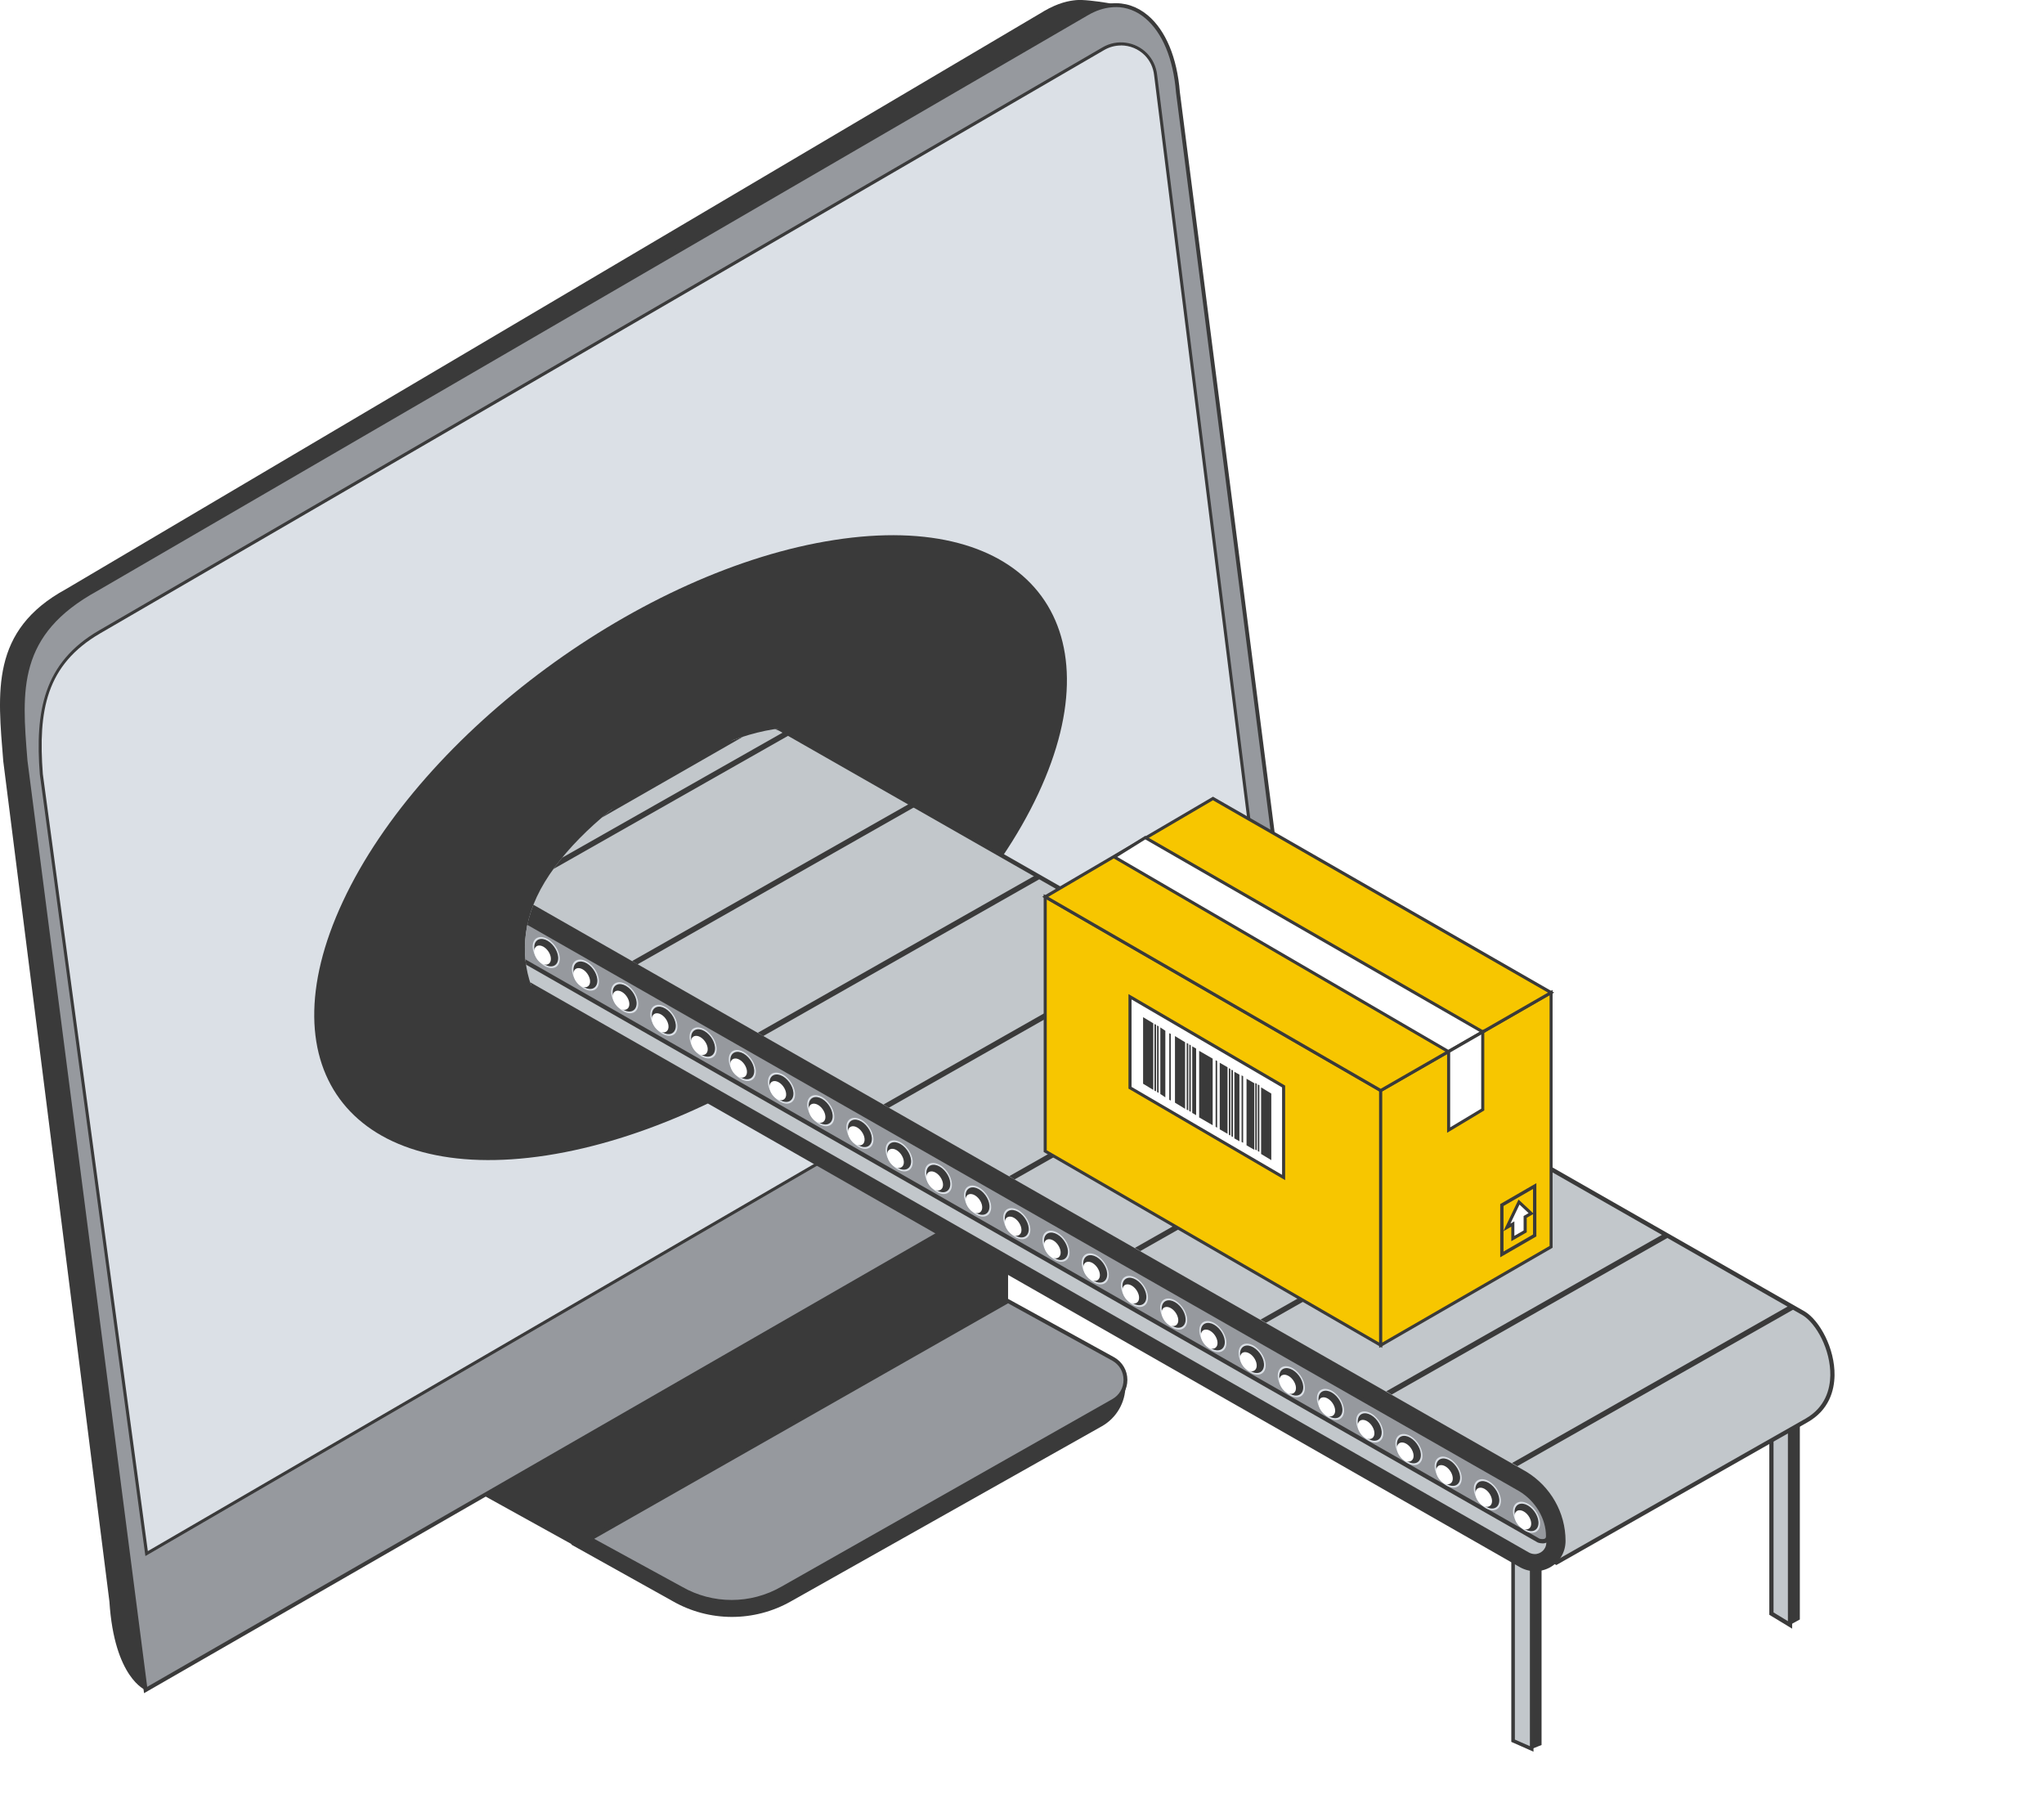
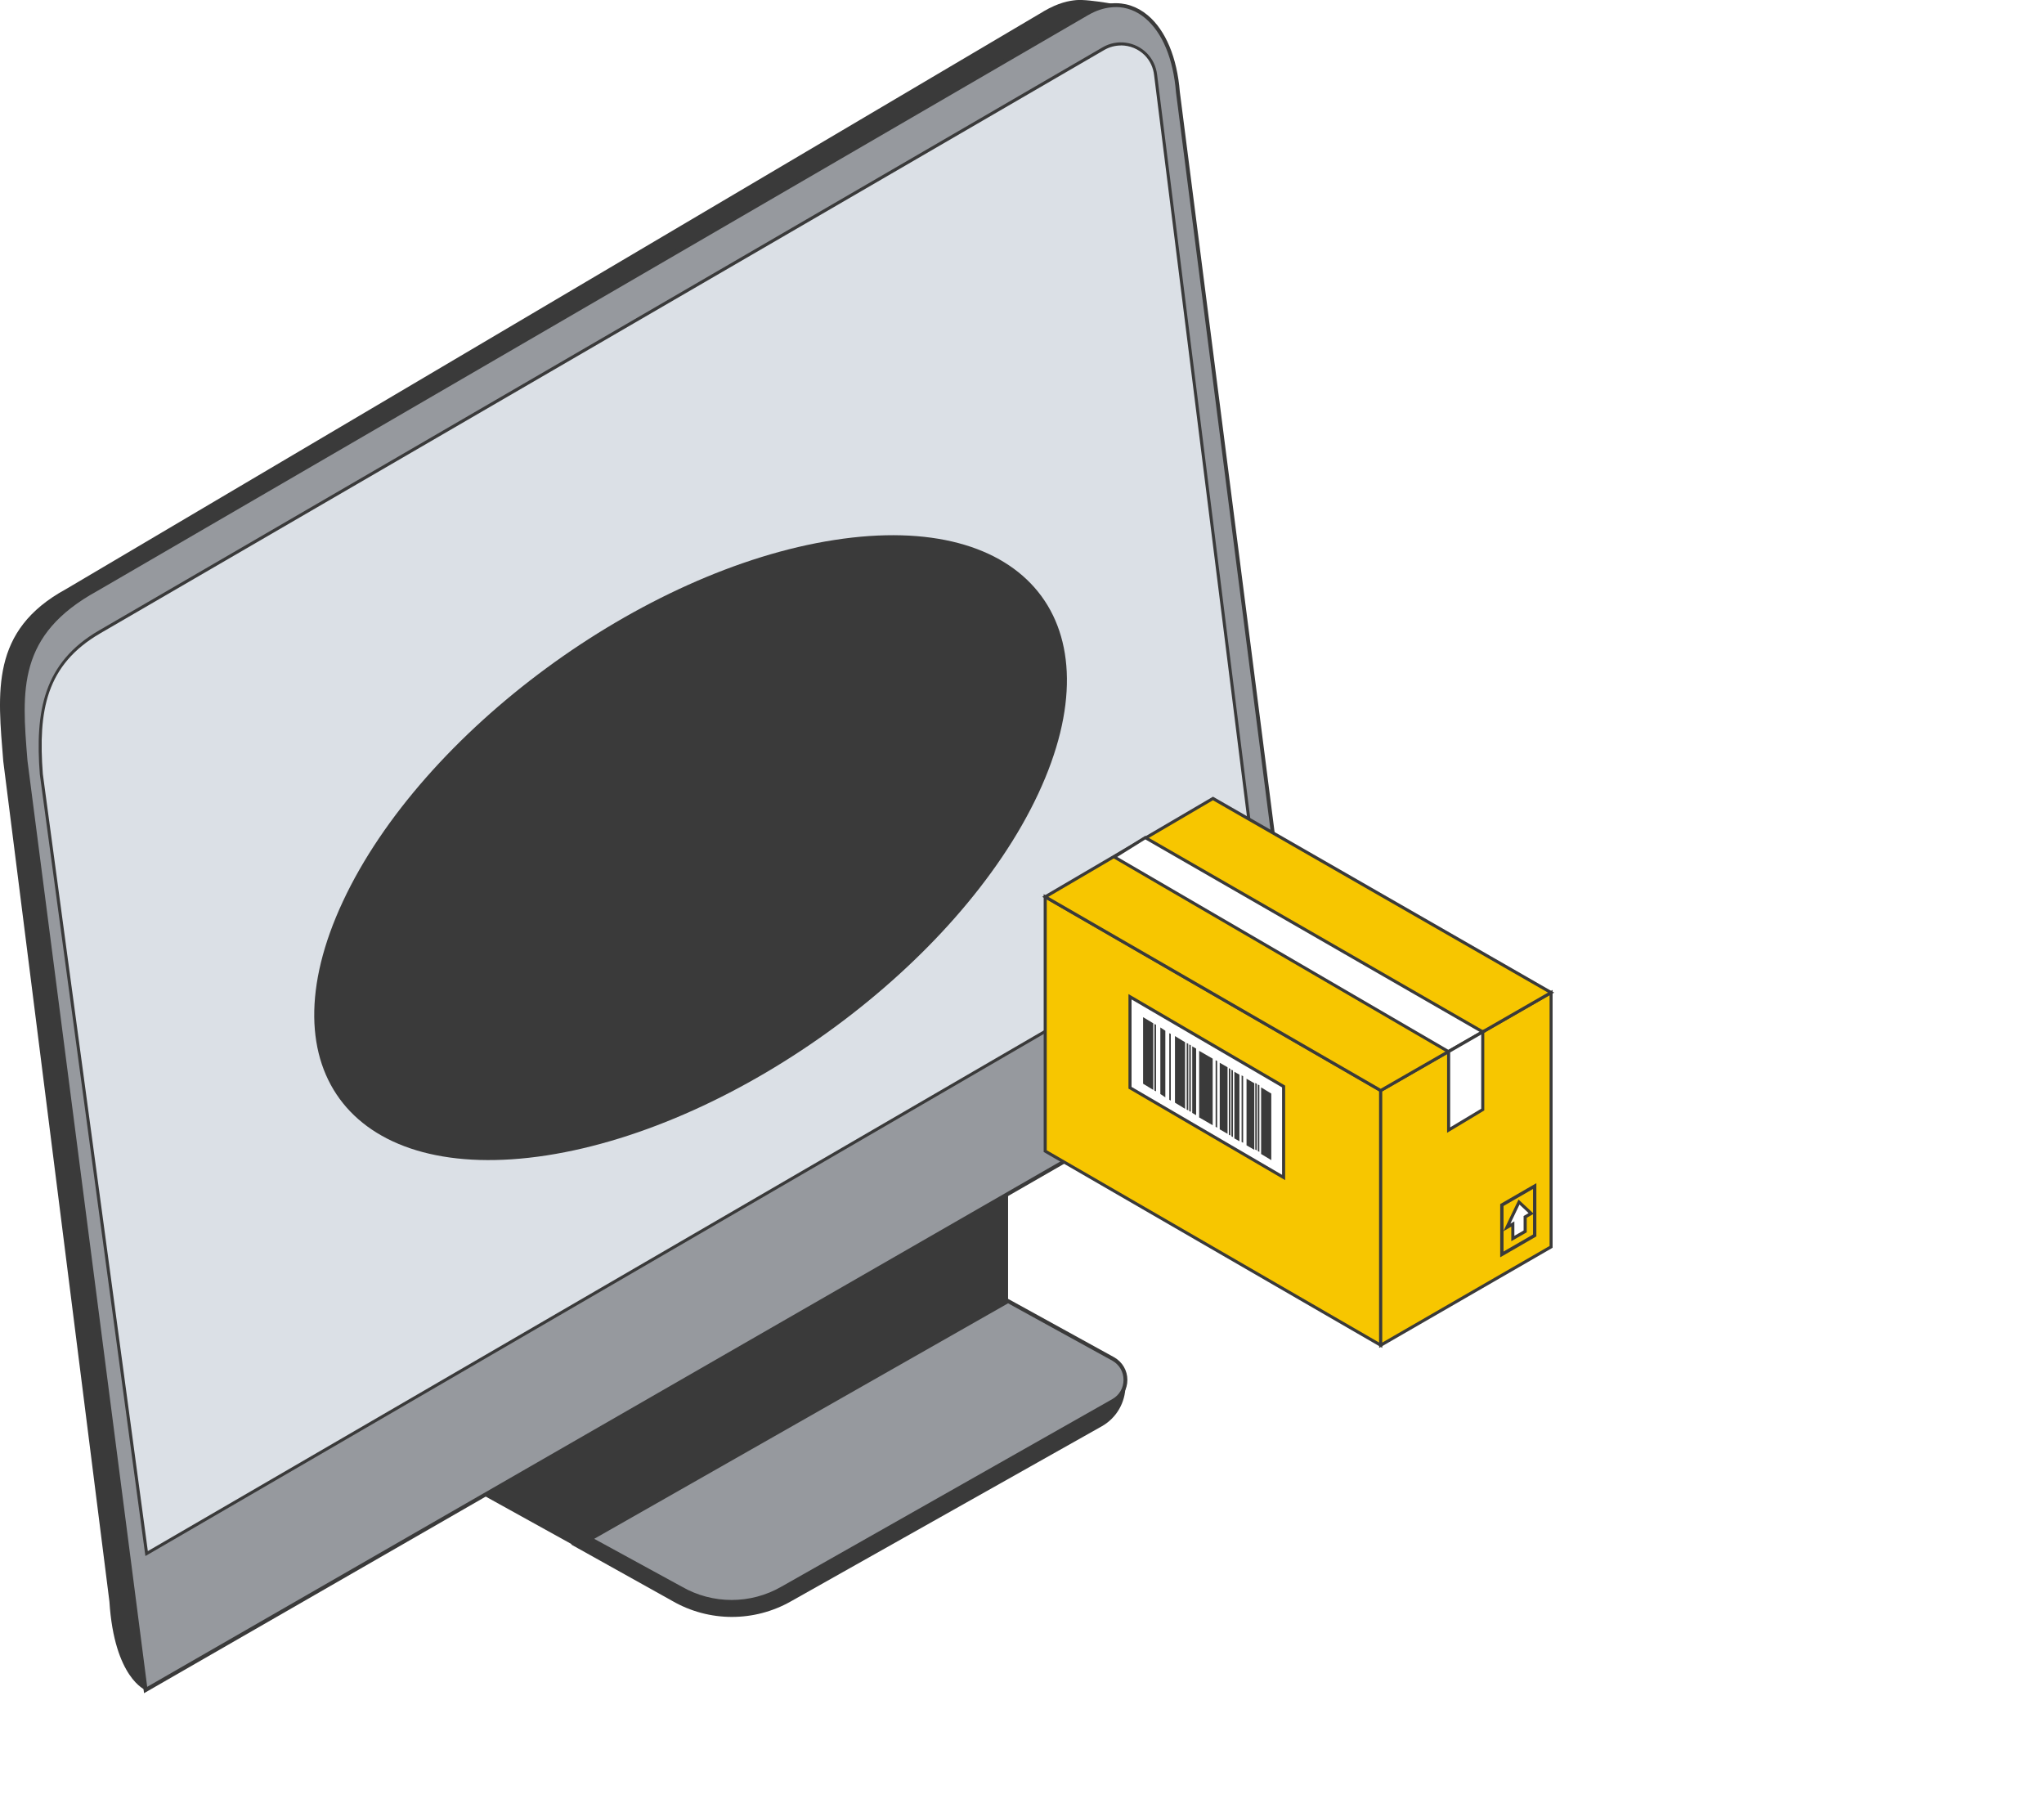
<svg xmlns="http://www.w3.org/2000/svg" xmlns:xlink="http://www.w3.org/1999/xlink" viewBox="0 0 318.7 280.46">
  <defs>
    <style>      .cls-1, .cls-2 {        fill: #dbe0e6;      }      .cls-3 {        mask: url(#mask-5);      }      .cls-4 {        mask: url(#mask-1);      }      .cls-5 {        fill: url(#_Áĺçűě_ííűé_ăđŕäčĺíň_9-2);      }      .cls-5, .cls-6, .cls-7, .cls-8, .cls-9, .cls-10 {        mix-blend-mode: multiply;      }      .cls-11 {        filter: url(#luminosity-noclip-5);      }      .cls-12 {        fill: #96999e;      }      .cls-6 {        fill: url(#_Áĺçűě_ííűé_ăđŕäčĺíň_22);      }      .cls-13, .cls-14 {        fill: #fff;      }      .cls-7 {        fill: url(#_Áĺçűě_ííűé_ăđŕäčĺíň_22-2);      }      .cls-15 {        mask: url(#mask);      }      .cls-2, .cls-14, .cls-16 {        fill-rule: evenodd;      }      .cls-17 {        fill: #c2c7cb;      }      .cls-18 {        fill: none;      }      .cls-8 {        fill: url(#_Áĺçűě_ííűé_ăđŕäčĺíň_9);      }      .cls-19 {        mask: url(#mask-2);      }      .cls-20 {        filter: url(#luminosity-noclip-3);      }      .cls-16, .cls-21 {        fill: #3a3a3a;      }      .cls-22 {        isolation: isolate;      }      .cls-9 {        fill: url(#_Áĺçűě_ííűé_ăđŕäčĺíň_22-3);      }      .cls-23 {        fill: #f7c600;      }      .cls-10 {        fill: url(#_Áĺçűě_ííűé_ăđŕäčĺíň_9-3);      }      .cls-24 {        mask: url(#mask-4);      }      .cls-25 {        clip-path: url(#clippath);      }      .cls-26 {        mask: url(#mask-3);      }      .cls-27 {        filter: url(#luminosity-noclip);      }    </style>
    <filter id="luminosity-noclip" x="236.06" y="248.55" width="42.3" height="24.11" color-interpolation-filters="sRGB" filterUnits="userSpaceOnUse" />
    <filter id="luminosity-noclip-2" x="236.06" y="-7996.81" width="42.3" height="32766" color-interpolation-filters="sRGB" filterUnits="userSpaceOnUse" />
    <mask id="mask-1" x="236.06" y="-7996.81" width="42.3" height="32766" maskUnits="userSpaceOnUse" />
    <linearGradient id="_Áĺçűě_ííűé_ăđŕäčĺíň_9" data-name="Áĺçűě˙ííűé ăđŕäčĺíň 9" x1="248.45" y1="275.59" x2="259.45" y2="256.55" gradientUnits="userSpaceOnUse">
      <stop offset="0" stop-color="#fff" />
      <stop offset="1" stop-color="#000" />
    </linearGradient>
    <mask id="mask" x="236.06" y="248.55" width="42.3" height="24.11" maskUnits="userSpaceOnUse">
      <g class="cls-27">
        <g class="cls-4">
          <path class="cls-8" d="M236.33,271.68l2.55.9c.17.1.38.1.55,0l38.94-22.81-3.19-1.22-38.83,22.2c-.36.21-.37.73,0,.94Z" />
        </g>
      </g>
    </mask>
    <linearGradient id="_Áĺçűě_ííűé_ăđŕäčĺíň_22" data-name="Áĺçűě˙ííűé ăđŕäčĺíň 22" x1="248.45" y1="275.59" x2="259.45" y2="256.55" gradientUnits="userSpaceOnUse">
      <stop offset="0" stop-color="#cbcdd1" />
      <stop offset="1" stop-color="#afafb5" />
    </linearGradient>
    <filter id="luminosity-noclip-3" x="276.39" y="228.43" width="42.3" height="24.11" color-interpolation-filters="sRGB" filterUnits="userSpaceOnUse" />
    <filter id="luminosity-noclip-4" x="276.39" y="-7996.81" width="42.3" height="32766" color-interpolation-filters="sRGB" filterUnits="userSpaceOnUse" />
    <mask id="mask-3" x="276.39" y="-7996.81" width="42.3" height="32766" maskUnits="userSpaceOnUse" />
    <linearGradient id="_Áĺçűě_ííűé_ăđŕäčĺíň_9-2" data-name="Áĺçűě˙ííűé ăđŕäčĺíň 9" x1="288.79" y1="255.47" x2="299.78" y2="236.43" xlink:href="#_Áĺçűě_ííűé_ăđŕäčĺíň_9" />
    <mask id="mask-2" x="276.39" y="228.43" width="42.3" height="24.11" maskUnits="userSpaceOnUse">
      <g class="cls-20">
        <g class="cls-26">
          <path class="cls-5" d="M276.66,251.57l2.55.9c.17.1.38.1.55,0l38.94-22.81-3.19-1.22-38.83,22.2c-.36.21-.37.73,0,.94Z" />
        </g>
      </g>
    </mask>
    <linearGradient id="_Áĺçűě_ííűé_ăđŕäčĺíň_22-2" data-name="Áĺçűě˙ííűé ăđŕäčĺíň 22" x1="288.79" y1="255.47" x2="299.78" y2="236.43" xlink:href="#_Áĺçűě_ííűé_ăđŕäčĺíň_22" />
    <filter id="luminosity-noclip-5" x="84.69" y="112.05" width="229.53" height="139.37" color-interpolation-filters="sRGB" filterUnits="userSpaceOnUse" />
    <filter id="luminosity-noclip-6" x="84.69" y="-7996.81" width="229.53" height="32766" color-interpolation-filters="sRGB" filterUnits="userSpaceOnUse" />
    <mask id="mask-5" x="84.69" y="-7996.81" width="229.53" height="32766" maskUnits="userSpaceOnUse" />
    <linearGradient id="_Áĺçűě_ííűé_ăđŕäčĺíň_9-3" data-name="Áĺçűě˙ííűé ăđŕäčĺíň 9" x1="148.22" y1="270.61" x2="247.11" y2="99.34" xlink:href="#_Áĺçűě_ííűé_ăđŕäčĺíň_9" />
    <mask id="mask-4" x="84.69" y="112.05" width="229.53" height="139.37" maskUnits="userSpaceOnUse">
      <g class="cls-11">
        <g class="cls-3">
          <path class="cls-10" d="M90.07,238.53l18.26,10.5c5.54,3.19,12.37,3.19,17.91,0l182.61-105.19c7.06-4.07,7.19-14.21.24-18.46l-19.23-11.75c-3.32-2.03-7.48-2.1-10.87-.19l-188.83,106.44c-7.25,4.09-7.29,14.51-.08,18.65Z" />
        </g>
      </g>
    </mask>
    <linearGradient id="_Áĺçűě_ííűé_ăđŕäčĺíň_22-3" data-name="Áĺçűě˙ííűé ăđŕäčĺíň 22" x1="148.22" y1="270.61" x2="247.11" y2="99.34" xlink:href="#_Áĺçűě_ííűé_ăđŕäčĺíň_22" />
    <clipPath id="clippath">
-       <path class="cls-18" d="M200.93,131.2c-27.96-8.63-1.82-44.23-31.78-39.57-15.9,2.46-33.04,10.73-47.47,21.92-12.12,1.33-32.23,13.95-37.98,26.26-5.63,12.04,2.3,23.8,13.08,25.26,24.68,40.18,133.23,119.17,158.64,115.25,29.95-4.65,92.8-103.65-54.5-149.12Z" />
-     </clipPath>
+       </clipPath>
  </defs>
  <g class="cls-22">
    <g id="Ebene_2" data-name="Ebene 2">
      <g id="Layer_1" data-name="Layer 1">
        <g>
          <g class="cls-15">
            <path class="cls-6" d="M236.33,271.68l2.55.9c.17.1.38.1.55,0l38.94-22.81-3.19-1.22-38.83,22.2c-.36.21-.37.73,0,.94Z" />
          </g>
          <g class="cls-19">
            <path class="cls-7" d="M276.66,251.57l2.55.9c.17.1.38.1.55,0l38.94-22.81-3.19-1.22-38.83,22.2c-.36.21-.37.73,0,.94Z" />
          </g>
          <g>
            <g class="cls-24">
              <path class="cls-9" d="M90.07,238.53l18.26,10.5c5.54,3.19,12.37,3.19,17.91,0l182.61-105.19c7.06-4.07,7.19-14.21.24-18.46l-19.23-11.75c-3.32-2.03-7.48-2.1-10.87-.19l-188.83,106.44c-7.25,4.09-7.29,14.51-.08,18.65Z" />
            </g>
            <g>
              <g>
                <path class="cls-21" d="M117.85,218.1l-9.64,22.97c-5.75,3.29-12.81,3.27-18.55-.05l-21.28-11.78s51.73-12.44,49.46-11.14Z" />
                <polygon class="cls-21" points="92.02 239.9 89.09 240.81 88.78 214.64 90.56 213.47 155.4 176.99 92.02 239.9" />
                <polygon class="cls-21" points="92.05 239.88 157.18 202.83 157.18 175.82 92.05 213.77 92.05 239.88" />
                <path class="cls-21" d="M175.48,215.1v.92c0,2.62-1.4,5.03-3.67,6.32l-48.45,27.28c-5.75,3.28-12.81,3.27-18.55-.05l-15.72-8.77,2.93-.91,1.34-.12,82.12-24.68Z" />
                <g>
                  <path class="cls-12" d="M173.61,218.37l-51.62,29.25c-4.9,2.83-10.94,2.83-15.84,0l-14.14-7.72,65.16-37.07,16.43,9.05c2.5,1.44,2.5,5.05,0,6.49Z" />
                  <path class="cls-21" d="M114.08,250.04c-2.79,0-5.58-.72-8.07-2.16l-14.61-7.98.47-.27,65.3-37.15,16.58,9.13c1.27.74,2.03,2.05,2.03,3.51,0,1.46-.76,2.78-2.03,3.51h0s-51.62,29.25-51.62,29.25c-2.49,1.44-5.28,2.16-8.07,2.16ZM92.64,239.89l13.66,7.46c4.8,2.77,10.75,2.77,15.54,0l51.62-29.25c1.08-.62,1.72-1.74,1.72-2.98,0-1.25-.64-2.36-1.72-2.98l-16.28-8.96-64.54,36.72Z" />
                </g>
              </g>
              <path class="cls-21" d="M162.71,1.78L10.27,91.85C-1.53,98.29-.36,107.89.51,118.67l16.55,131c.76,11.96,5.65,13.81,5.65,13.81l153.41-88c6.96-4.02,11.91-16.02,11.04-26.8L175.76,1.02s-5.89-1.21-7.99-1c-1.09.11-2.66.36-5.06,1.75Z" />
              <g>
                <path class="cls-12" d="M202.32,160.14L183.66,14.36c-.7-8.73-5.01-14-10.33-13.52-1.23.1-2.54.51-3.85,1.28L15.01,91.87c-12.73,6.98-11.9,16.03-11.03,26.8l18.72,144.8,179.63-103.33Z" />
                <path class="cls-21" d="M22.46,263.96l-.06-.45L3.68,118.71l-.02-.24c-.86-10.65-1.6-19.85,11.21-26.87L169.32,1.85c1.31-.76,2.65-1.21,3.98-1.32,2.05-.18,4.01.46,5.67,1.86,2.79,2.35,4.56,6.59,4.99,11.94l18.69,145.97-.18.1L22.46,263.96ZM173.98,1.11c-.21,0-.42,0-.63.03-1.25.1-2.5.52-3.73,1.24L15.17,92.13c-12.47,6.84-11.78,15.42-10.9,26.29l.02.22,18.66,144.33,179.06-103L183.36,14.39c-.42-5.2-2.11-9.29-4.78-11.54-1.36-1.15-2.94-1.75-4.6-1.75Z" />
              </g>
              <g>
                <path class="cls-1" d="M196.42,141.34L22.86,242.19,6.45,120.69c-.75-9.88.55-17.22,9.1-22.19L172.05,7.58c2.29-1.32,4.97-.77,6.61.89.82.84,1.38,1.95,1.52,3.23l16.24,129.64Z" />
                <path class="cls-21" d="M22.67,242.58L6.21,120.72c-.75-9.82.54-17.39,9.22-22.43L171.93,7.37c2.24-1.3,5.08-.91,6.9.93.89.91,1.44,2.08,1.59,3.38l16.26,129.79-.14.08L22.67,242.58ZM174.78,7.09c-.89,0-1.79.23-2.6.7L15.67,98.71c-8.5,4.93-9.74,12.06-8.99,21.96l16.37,121.14,173.12-100.59L179.95,11.73c-.13-1.19-.63-2.26-1.45-3.1-1.01-1.02-2.36-1.55-3.72-1.55Z" />
              </g>
            </g>
          </g>
          <path class="cls-21" d="M53.47,140.52c-12.39,26.5,1.83,44.22,31.78,39.6,29.95-4.65,64.24-29.88,76.63-56.37,12.39-26.51-1.82-44.23-31.78-39.57-29.94,4.62-64.26,29.87-76.63,56.34Z" />
          <g class="cls-25">
            <g>
              <g>
                <polygon class="cls-21" points="238.82 272.65 240.36 272.04 240.36 231.34 238.82 231.94 238.82 272.65" />
                <g>
                  <polygon class="cls-17" points="238.82 272.65 235.92 271.38 235.92 232.21 238.82 233.49 238.82 272.65" />
                  <path class="cls-21" d="M239.1,273.08l-3.46-1.53v-39.77l3.46,1.53v39.77ZM236.2,271.19l2.34,1.03v-38.55l-2.34-1.03v38.55Z" />
                </g>
              </g>
              <g>
                <polygon class="cls-21" points="279.1 253.31 280.63 252.47 280.63 206.11 279.1 206.95 279.1 253.31" />
                <g>
                  <polygon class="cls-17" points="279.1 253.31 276.2 251.55 276.2 207.32 279.1 209.08 279.1 253.31" />
                  <path class="cls-21" d="M279.43,253.9l-3.56-2.16v-45.01l3.56,2.16v45.01ZM276.53,251.37l2.24,1.36v-43.47l-2.24-1.36v43.47Z" />
                </g>
              </g>
              <g>
                <g>
                  <g>
                    <path class="cls-17" d="M281.24,204.75L122.02,113.85c-1.69-1.03-3.6-.91-5.04-.03l-43.89,25.13,169.59,104.65,38.97-22.15c7.22-4.07,3.37-14.41-.41-16.71Z" />
                    <path class="cls-21" d="M242.67,243.99l-.17-.1-170.06-104.95,44.37-25.41c1.66-1.01,3.67-1,5.38.03l159.22,90.9c2.29,1.39,4.7,5.73,4.63,9.97-.04,2.27-.8,5.38-4.23,7.31l-39.14,22.24ZM73.73,138.97l168.95,104.26,38.8-22.05c3.16-1.78,3.86-4.65,3.9-6.75.07-4.01-2.18-8.09-4.31-9.39L121.86,114.14c-1.5-.91-3.25-.92-4.71-.03l-43.41,24.86Z" />
                  </g>
                  <path class="cls-21" d="M237.98,229.43l-159.22-90.9c-3.24-1.97-7.3.25-7.3,4h0c0,4.37,2.33,8.48,6.12,10.78l159.22,90.9c3.24,1.97,7.3-.25,7.3-4h0c0-4.38-2.33-8.48-6.12-10.78Z" />
                  <g>
                    <path class="cls-17" d="M239.23,242.6c-.38-.01-.74-.12-1.09-.33l-159.22-90.9c-2.95-1.79-4.78-5.02-4.78-8.43,0-1.36,1.14-2.17,2.2-2.14.38.01.74.12,1.09.33l159.22,90.9c2.95,1.79,4.78,5.02,4.78,8.43,0,.78-.36,1.27-.66,1.55-.42.39-.98.6-1.54.58h0Z" />
                    <path class="cls-21" d="M239.29,242.93s-.05,0-.07,0h0c-.44-.01-.86-.14-1.25-.38l-159.21-90.89c-3.06-1.86-4.95-5.19-4.95-8.72,0-.68.26-1.3.73-1.76.48-.47,1.14-.72,1.81-.71.44.01.86.14,1.25.38l159.21,90.89c3.06,1.85,4.95,5.19,4.95,8.71,0,.9-.42,1.47-.77,1.8-.46.43-1.08.67-1.7.67ZM239.24,242.27c.48.03.95-.17,1.3-.49.25-.24.56-.66.56-1.31,0-3.29-1.77-6.42-4.63-8.15l-159.21-90.89c-.3-.18-.62-.28-.94-.29-.47-.03-.98.18-1.33.52-.24.23-.53.65-.53,1.28,0,3.29,1.77,6.42,4.63,8.15l159.21,90.89c.3.18.61.28.94.29h0Z" />
                  </g>
                  <g>
                    <path class="cls-12" d="M239.89,240.16l-161.99-92.51c-2.54-1.54-2.12-7.48-.06-6.35l159.22,90.9c2.54,1.54,4.31,4.34,4.31,7.27,0,1.09-1.34.77-1.48.69Z" />
                    <path class="cls-21" d="M240.5,240.6c-.34,0-.66-.09-.77-.15l-161.99-92.51c-1.97-1.2-2.35-4.86-1.47-6.38.41-.71,1.05-.91,1.73-.53l159.22,90.9c2.72,1.66,4.48,4.62,4.48,7.56,0,.56-.28.83-.51.96-.21.12-.46.16-.69.16ZM240.05,239.87c.11.04.59.14.84-.02.07-.04.16-.13.16-.38,0-2.71-1.63-5.46-4.16-6.99l-159.21-90.89c-.23-.13-.55-.22-.84.29-.74,1.29-.41,4.49,1.24,5.49l161.98,92.51h0Z" />
                  </g>
                  <g>
                    <g>
                      <path class="cls-2" d="M238.26,234.44c-1.16-.66-2.21-.27-2.34.89-.13,1.16.7,2.64,1.86,3.31,1.16.67,2.21.27,2.34-.89.13-1.16-.7-2.64-1.86-3.31Z" />
-                       <path class="cls-16" d="M238.23,234.7c-1.02-.59-1.95-.24-2.07.79-.12,1.02.62,2.33,1.64,2.92,1.02.59,1.95.24,2.07-.79.12-1.02-.62-2.33-1.64-2.92Z" />
                      <path class="cls-14" d="M237.6,235.64c-.71-.41-1.36-.17-1.44.55-.08.71.43,1.63,1.14,2.04.71.41,1.36.16,1.44-.55.08-.71-.43-1.63-1.14-2.04Z" />
                    </g>
                    <g>
                      <path class="cls-2" d="M232.15,230.92c-1.16-.67-2.21-.26-2.34.89-.13,1.16.7,2.64,1.86,3.31,1.16.67,2.21.26,2.34-.89.13-1.16-.7-2.64-1.86-3.31Z" />
                      <path class="cls-16" d="M232.12,231.18c-1.02-.59-1.95-.23-2.07.79-.12,1.02.62,2.33,1.64,2.92,1.02.59,1.95.23,2.07-.79.12-1.02-.62-2.33-1.64-2.92Z" />
                      <path class="cls-14" d="M231.49,232.12c-.71-.41-1.36-.16-1.44.55-.08.71.43,1.63,1.14,2.04.71.41,1.36.16,1.44-.55.08-.71-.43-1.63-1.14-2.04Z" />
                    </g>
                    <g>
                      <path class="cls-2" d="M226.04,227.4c-1.16-.67-2.21-.27-2.34.89-.13,1.16.7,2.64,1.86,3.31,1.16.66,2.21.27,2.34-.89.13-1.16-.7-2.64-1.86-3.31Z" />
                      <path class="cls-16" d="M226.01,227.65c-1.02-.59-1.95-.23-2.07.79-.12,1.02.62,2.33,1.64,2.92,1.02.59,1.95.23,2.07-.79.12-1.02-.62-2.33-1.64-2.92Z" />
                      <path class="cls-14" d="M225.37,228.6c-.71-.41-1.36-.16-1.44.55-.08.71.43,1.63,1.14,2.04.71.41,1.36.16,1.44-.55.08-.71-.43-1.63-1.14-2.04Z" />
                    </g>
                    <g>
                      <path class="cls-2" d="M219.92,223.88c-1.16-.67-2.21-.27-2.34.89-.13,1.16.7,2.64,1.86,3.31,1.16.67,2.21.27,2.34-.89.13-1.16-.7-2.64-1.86-3.31Z" />
                      <path class="cls-16" d="M219.89,224.13c-1.02-.59-1.95-.24-2.07.79-.12,1.02.62,2.33,1.64,2.92,1.02.59,1.95.23,2.07-.79.12-1.02-.62-2.33-1.64-2.92Z" />
                      <path class="cls-14" d="M219.26,225.07c-.71-.41-1.36-.16-1.44.55-.08.71.43,1.63,1.14,2.04.71.41,1.36.16,1.44-.55.08-.71-.43-1.63-1.14-2.04Z" />
                    </g>
                    <g>
                      <path class="cls-2" d="M213.81,220.36c-1.16-.67-2.21-.27-2.34.89-.13,1.16.7,2.64,1.86,3.31,1.16.67,2.21.26,2.34-.89.13-1.16-.7-2.64-1.86-3.31Z" />
                      <path class="cls-16" d="M213.78,220.61c-1.02-.59-1.95-.24-2.07.79-.12,1.02.62,2.33,1.64,2.92,1.02.59,1.95.23,2.07-.79.12-1.02-.62-2.33-1.64-2.92Z" />
                      <path class="cls-14" d="M213.15,221.55c-.71-.41-1.36-.16-1.44.55-.08.71.43,1.63,1.14,2.04.71.41,1.36.16,1.44-.55.08-.71-.43-1.63-1.14-2.04Z" />
                    </g>
                    <g>
                      <path class="cls-2" d="M207.69,216.84c-1.16-.66-2.21-.27-2.34.89-.13,1.16.7,2.64,1.86,3.31,1.16.67,2.21.26,2.34-.89.13-1.16-.7-2.64-1.86-3.31Z" />
                      <path class="cls-16" d="M207.66,217.09c-1.02-.59-1.95-.24-2.07.79-.12,1.02.62,2.33,1.64,2.92,1.02.59,1.95.24,2.07-.79.12-1.02-.62-2.33-1.64-2.92Z" />
                      <path class="cls-14" d="M207.03,218.03c-.71-.41-1.36-.16-1.44.55-.08.71.43,1.63,1.14,2.04.71.41,1.36.16,1.44-.55.08-.71-.43-1.63-1.14-2.04Z" />
                    </g>
                    <g>
                      <path class="cls-2" d="M201.58,213.31c-1.16-.67-2.21-.27-2.34.89-.13,1.16.7,2.64,1.86,3.31,1.16.67,2.21.27,2.34-.89.13-1.16-.7-2.64-1.86-3.31Z" />
                      <path class="cls-16" d="M201.55,213.57c-1.02-.59-1.95-.24-2.07.79-.12,1.02.62,2.33,1.64,2.92,1.02.59,1.95.23,2.07-.79.12-1.02-.62-2.33-1.64-2.92Z" />
                      <path class="cls-14" d="M200.92,214.51c-.71-.41-1.36-.17-1.44.55-.08.71.43,1.63,1.14,2.04.71.41,1.36.16,1.44-.55.08-.71-.43-1.63-1.14-2.04Z" />
                    </g>
                    <g>
                      <path class="cls-2" d="M195.47,209.79c-1.16-.67-2.21-.26-2.34.89-.13,1.16.7,2.64,1.86,3.31,1.16.66,2.21.26,2.34-.89.13-1.16-.7-2.64-1.86-3.31Z" />
                      <path class="cls-16" d="M195.43,210.05c-1.02-.59-1.95-.24-2.07.79-.12,1.02.62,2.34,1.64,2.92,1.02.59,1.95.24,2.07-.79.12-1.02-.62-2.33-1.64-2.92Z" />
                      <path class="cls-14" d="M194.8,210.99c-.71-.41-1.36-.17-1.44.55-.08.71.43,1.63,1.14,2.04.71.41,1.36.16,1.44-.55.08-.71-.43-1.63-1.14-2.04Z" />
                    </g>
                    <g>
                      <path class="cls-2" d="M189.35,206.27c-1.16-.67-2.21-.27-2.34.89-.13,1.16.7,2.64,1.86,3.31,1.16.67,2.21.27,2.34-.89.13-1.16-.7-2.64-1.86-3.31Z" />
                      <path class="cls-16" d="M189.32,206.52c-1.02-.59-1.95-.23-2.07.79-.12,1.02.62,2.33,1.64,2.92,1.02.59,1.95.23,2.07-.79.12-1.02-.62-2.33-1.64-2.92Z" />
                      <path class="cls-14" d="M188.69,207.47c-.71-.41-1.36-.16-1.44.55-.08.71.43,1.63,1.14,2.04.71.41,1.36.16,1.44-.55.08-.71-.43-1.63-1.14-2.04Z" />
                    </g>
                    <g>
                      <path class="cls-2" d="M183.24,202.75c-1.16-.67-2.21-.27-2.34.89-.13,1.16.7,2.64,1.86,3.31,1.16.67,2.21.27,2.34-.89.13-1.16-.7-2.64-1.86-3.31Z" />
                      <path class="cls-16" d="M183.21,203c-1.02-.59-1.95-.24-2.07.79-.12,1.02.62,2.33,1.64,2.92,1.02.59,1.95.23,2.07-.79.12-1.02-.62-2.34-1.64-2.92Z" />
                      <path class="cls-14" d="M182.57,203.94c-.71-.41-1.36-.16-1.44.55-.08.71.43,1.63,1.14,2.04.71.41,1.36.16,1.44-.55.08-.71-.43-1.63-1.14-2.04Z" />
                    </g>
                    <g>
                      <path class="cls-2" d="M177.12,199.23c-1.16-.67-2.21-.27-2.34.89-.13,1.16.7,2.64,1.86,3.31,1.16.67,2.21.26,2.34-.89.13-1.16-.7-2.64-1.86-3.31Z" />
                      <path class="cls-16" d="M177.09,199.48c-1.02-.59-1.95-.24-2.07.79-.12,1.02.62,2.33,1.64,2.92,1.02.59,1.95.24,2.07-.79.12-1.02-.62-2.33-1.64-2.92Z" />
                      <path class="cls-14" d="M176.46,200.42c-.71-.41-1.36-.16-1.44.55-.08.71.43,1.63,1.14,2.04.71.41,1.36.16,1.44-.55.08-.71-.43-1.63-1.14-2.04Z" />
                    </g>
                    <g>
                      <path class="cls-2" d="M171.01,195.71c-1.16-.66-2.21-.27-2.34.89-.13,1.16.7,2.64,1.86,3.31,1.16.66,2.21.26,2.34-.89.13-1.16-.7-2.64-1.86-3.31Z" />
                      <path class="cls-16" d="M170.98,195.96c-1.02-.59-1.95-.23-2.07.79-.12,1.02.62,2.33,1.64,2.92,1.02.59,1.95.23,2.07-.79.12-1.02-.62-2.33-1.64-2.92Z" />
                      <path class="cls-14" d="M170.35,196.9c-.71-.41-1.36-.16-1.44.55-.08.71.43,1.63,1.14,2.04.71.41,1.36.16,1.44-.55.08-.71-.43-1.62-1.14-2.04Z" />
                    </g>
                    <g>
                      <path class="cls-2" d="M164.89,192.18c-1.16-.67-2.21-.27-2.34.89-.13,1.16.7,2.64,1.86,3.31,1.16.67,2.21.27,2.34-.89.13-1.16-.7-2.64-1.86-3.31Z" />
                      <path class="cls-16" d="M164.86,192.44c-1.02-.59-1.95-.24-2.07.79-.12,1.02.62,2.33,1.64,2.92,1.02.59,1.95.23,2.07-.79.12-1.02-.62-2.33-1.64-2.92Z" />
                      <path class="cls-14" d="M164.23,193.38c-.71-.41-1.36-.16-1.44.55-.08.71.43,1.63,1.14,2.04.71.41,1.36.16,1.44-.55.08-.71-.43-1.63-1.14-2.04Z" />
                    </g>
                    <g>
                      <path class="cls-2" d="M158.78,188.66c-1.16-.67-2.21-.26-2.34.89-.13,1.16.7,2.64,1.86,3.31,1.16.67,2.21.27,2.34-.89.13-1.16-.7-2.64-1.86-3.31Z" />
                      <path class="cls-16" d="M158.75,188.92c-1.02-.59-1.95-.23-2.07.79-.12,1.02.62,2.33,1.64,2.92,1.02.59,1.95.23,2.07-.79.12-1.02-.62-2.33-1.64-2.92Z" />
-                       <path class="cls-14" d="M158.12,189.86c-.71-.41-1.36-.16-1.44.55-.08.71.43,1.63,1.14,2.04.71.41,1.36.16,1.44-.55.08-.71-.43-1.62-1.14-2.04Z" />
                    </g>
                    <g>
                      <path class="cls-2" d="M152.67,185.14c-1.16-.67-2.21-.27-2.34.89-.13,1.16.7,2.64,1.86,3.31,1.16.67,2.21.27,2.34-.89.13-1.16-.7-2.64-1.86-3.31Z" />
                      <path class="cls-16" d="M152.63,185.39c-1.02-.59-1.95-.23-2.07.79-.12,1.02.62,2.33,1.64,2.92,1.02.59,1.95.23,2.07-.79.12-1.02-.62-2.33-1.64-2.92Z" />
                      <path class="cls-14" d="M152,186.34c-.71-.41-1.36-.16-1.44.55-.08.71.43,1.63,1.14,2.04.71.41,1.36.16,1.44-.55.08-.71-.43-1.63-1.14-2.04Z" />
                    </g>
                    <g>
                      <path class="cls-2" d="M146.55,181.62c-1.16-.67-2.21-.27-2.34.89-.13,1.16.7,2.64,1.86,3.31,1.16.67,2.21.27,2.34-.89.13-1.16-.7-2.64-1.86-3.31Z" />
                      <path class="cls-16" d="M146.52,181.87c-1.02-.59-1.95-.23-2.07.79-.12,1.02.62,2.33,1.64,2.92,1.02.59,1.95.23,2.07-.79.12-1.02-.62-2.33-1.64-2.92Z" />
                      <path class="cls-14" d="M145.89,182.81c-.71-.41-1.36-.16-1.44.55-.08.71.43,1.63,1.14,2.04.71.41,1.36.16,1.44-.55.08-.71-.43-1.63-1.14-2.04Z" />
                    </g>
                    <g>
                      <path class="cls-2" d="M140.44,178.1c-1.16-.67-2.21-.27-2.34.89-.13,1.16.7,2.64,1.86,3.31,1.16.66,2.21.26,2.34-.89.13-1.16-.7-2.64-1.86-3.31Z" />
                      <path class="cls-16" d="M140.41,178.35c-1.02-.59-1.95-.24-2.07.79-.12,1.02.62,2.33,1.64,2.92,1.02.59,1.95.24,2.07-.79.12-1.02-.62-2.33-1.64-2.92Z" />
                      <path class="cls-14" d="M139.78,179.29c-.71-.41-1.36-.16-1.44.55-.08.71.43,1.63,1.14,2.04.71.41,1.36.16,1.44-.55.08-.71-.43-1.63-1.14-2.04Z" />
                    </g>
                    <g>
                      <path class="cls-2" d="M134.32,174.58c-1.16-.66-2.21-.27-2.34.89-.13,1.16.7,2.64,1.86,3.31,1.16.67,2.21.27,2.34-.89.13-1.16-.7-2.64-1.86-3.31Z" />
                      <path class="cls-16" d="M134.29,174.83c-1.02-.59-1.95-.24-2.07.79-.12,1.02.62,2.33,1.64,2.92,1.02.59,1.95.24,2.07-.79.12-1.02-.62-2.33-1.64-2.92Z" />
                      <path class="cls-14" d="M133.66,175.77c-.71-.41-1.36-.16-1.44.55-.08.71.43,1.63,1.14,2.04.71.41,1.36.16,1.44-.55.08-.71-.43-1.63-1.14-2.04Z" />
                    </g>
                    <g>
                      <path class="cls-2" d="M128.21,171.05c-1.16-.67-2.21-.27-2.34.89-.13,1.16.7,2.64,1.86,3.31,1.16.67,2.21.27,2.34-.89.13-1.16-.7-2.64-1.86-3.31Z" />
                      <path class="cls-16" d="M128.18,171.31c-1.02-.59-1.95-.24-2.07.79-.12,1.02.62,2.33,1.64,2.92,1.02.59,1.95.23,2.07-.79.12-1.02-.62-2.33-1.64-2.92Z" />
                      <path class="cls-14" d="M127.55,172.25c-.71-.41-1.36-.16-1.44.55-.08.71.43,1.63,1.14,2.04.71.41,1.36.16,1.44-.55.08-.71-.43-1.63-1.14-2.04Z" />
                    </g>
                    <g>
                      <path class="cls-2" d="M122.09,167.53c-1.16-.66-2.21-.26-2.34.89-.13,1.16.7,2.64,1.86,3.31,1.16.67,2.21.27,2.34-.89.13-1.16-.7-2.64-1.86-3.31Z" />
                      <path class="cls-16" d="M122.06,167.79c-1.02-.59-1.95-.23-2.07.79-.12,1.02.62,2.33,1.64,2.92,1.02.59,1.95.24,2.07-.79.12-1.02-.62-2.33-1.64-2.92Z" />
                      <path class="cls-14" d="M121.43,168.73c-.71-.41-1.36-.17-1.44.55-.08.71.43,1.63,1.14,2.04.71.41,1.36.16,1.44-.55.08-.71-.43-1.63-1.14-2.04Z" />
                    </g>
                    <g>
                      <path class="cls-2" d="M115.98,164.01c-1.16-.67-2.21-.26-2.34.89-.13,1.16.7,2.64,1.86,3.31,1.16.67,2.21.27,2.34-.89.13-1.16-.7-2.64-1.86-3.31Z" />
                      <path class="cls-16" d="M115.95,164.26c-1.02-.59-1.95-.23-2.07.79-.12,1.02.62,2.33,1.64,2.92,1.02.59,1.95.23,2.07-.79.12-1.02-.62-2.33-1.64-2.92Z" />
                      <path class="cls-14" d="M115.32,165.21c-.71-.41-1.36-.16-1.44.55-.08.71.43,1.63,1.14,2.04.71.41,1.36.16,1.44-.55.08-.71-.43-1.63-1.14-2.04Z" />
                    </g>
                    <g>
-                       <path class="cls-2" d="M109.87,160.49c-1.16-.67-2.21-.27-2.34.89-.13,1.16.7,2.64,1.86,3.31,1.16.67,2.21.27,2.34-.89.13-1.16-.7-2.64-1.86-3.31Z" />
                      <path class="cls-16" d="M109.84,160.74c-1.02-.59-1.95-.23-2.07.79-.12,1.02.62,2.33,1.64,2.92,1.02.59,1.95.23,2.07-.79.12-1.02-.62-2.33-1.64-2.92Z" />
                      <path class="cls-14" d="M109.2,161.68c-.71-.41-1.36-.16-1.44.55-.08.71.43,1.63,1.14,2.04.71.41,1.36.16,1.44-.55.08-.71-.43-1.63-1.14-2.04Z" />
                    </g>
                    <g>
                      <path class="cls-2" d="M103.75,156.97c-1.16-.67-2.21-.27-2.34.89-.13,1.16.7,2.64,1.86,3.31,1.16.67,2.21.26,2.34-.89.13-1.16-.7-2.64-1.86-3.31Z" />
                      <path class="cls-16" d="M103.72,157.22c-1.02-.59-1.95-.24-2.07.79-.12,1.02.62,2.33,1.64,2.92,1.02.59,1.95.24,2.07-.79.12-1.02-.62-2.33-1.64-2.92Z" />
                      <path class="cls-14" d="M103.09,158.16c-.71-.41-1.36-.16-1.44.55-.08.71.43,1.63,1.14,2.04.71.41,1.36.16,1.44-.55.08-.71-.43-1.63-1.14-2.04Z" />
                    </g>
                    <g>
                      <path class="cls-2" d="M97.64,153.45c-1.16-.67-2.21-.27-2.34.89-.13,1.16.7,2.64,1.86,3.31,1.16.66,2.21.26,2.34-.89.13-1.16-.7-2.64-1.86-3.31Z" />
                      <path class="cls-16" d="M97.61,153.7c-1.02-.59-1.95-.23-2.07.79-.12,1.02.62,2.33,1.64,2.92,1.02.59,1.95.23,2.07-.79.12-1.02-.62-2.33-1.64-2.92Z" />
                      <path class="cls-14" d="M96.98,154.64c-.71-.41-1.36-.16-1.44.55-.08.71.43,1.63,1.14,2.04.71.41,1.36.16,1.44-.55.08-.71-.43-1.63-1.14-2.04Z" />
                    </g>
                    <g>
                      <path class="cls-2" d="M91.52,149.92c-1.16-.67-2.21-.27-2.34.89-.13,1.16.7,2.64,1.86,3.31,1.16.67,2.21.27,2.34-.89.13-1.16-.7-2.64-1.86-3.31Z" />
                      <path class="cls-16" d="M91.49,150.18c-1.02-.59-1.95-.24-2.07.79s.62,2.33,1.64,2.92c1.02.59,1.95.23,2.07-.79.12-1.02-.62-2.33-1.64-2.92Z" />
                      <path class="cls-14" d="M90.86,151.12c-.71-.41-1.36-.16-1.44.55-.08.71.43,1.63,1.14,2.04.71.41,1.36.16,1.44-.55.08-.71-.43-1.63-1.14-2.04Z" />
                    </g>
                    <g>
                      <path class="cls-2" d="M85.41,146.4c-1.16-.67-2.21-.26-2.34.89-.13,1.16.7,2.64,1.86,3.31,1.16.67,2.21.27,2.34-.89.13-1.16-.7-2.64-1.86-3.31Z" />
                      <path class="cls-16" d="M85.38,146.66c-1.02-.59-1.95-.23-2.07.79-.12,1.02.62,2.33,1.64,2.92,1.02.59,1.95.23,2.07-.79.12-1.02-.62-2.33-1.64-2.92Z" />
                      <path class="cls-14" d="M84.75,147.6c-.71-.41-1.36-.17-1.44.55-.08.71.43,1.63,1.14,2.04.71.41,1.36.16,1.44-.55.08-.71-.43-1.63-1.14-2.04Z" />
                    </g>
                    <g>
                      <path class="cls-2" d="M79.3,142.88c-1.16-.67-2.21-.26-2.34.89-.13,1.16.7,2.64,1.86,3.31,1.16.67,2.21.27,2.34-.89.13-1.16-.7-2.64-1.86-3.31Z" />
                      <path class="cls-16" d="M79.26,143.13c-1.02-.59-1.95-.23-2.07.79-.12,1.02.62,2.33,1.64,2.92,1.02.59,1.95.24,2.07-.79.12-1.02-.62-2.33-1.64-2.92Z" />
                      <path class="cls-14" d="M78.63,144.08c-.71-.41-1.36-.16-1.44.55-.08.71.43,1.63,1.14,2.04.71.41,1.36.16,1.44-.55.08-.71-.43-1.63-1.14-2.04Z" />
                    </g>
                  </g>
                </g>
                <g>
                  <polygon class="cls-21" points="235.75 228.08 236.58 228.57 279.94 203.97 279.12 203.46 235.75 228.08" />
                  <polygon class="cls-21" points="216.15 216.9 216.99 217.4 260.34 192.79 259.53 192.28 216.15 216.9" />
                  <polygon class="cls-21" points="196.55 205.72 197.39 206.22 240.74 181.61 239.93 181.11 196.55 205.72" />
                  <polygon class="cls-21" points="176.95 194.54 177.79 195.04 221.15 170.44 220.33 169.93 176.95 194.54" />
                  <polygon class="cls-21" points="157.36 183.36 158.19 183.87 201.55 159.26 200.73 158.75 157.36 183.36" />
                  <polygon class="cls-21" points="137.76 172.18 138.59 172.69 181.95 148.08 181.13 147.57 137.76 172.18" />
                  <polygon class="cls-21" points="118.16 161 119 161.52 162.35 136.9 161.53 136.4 118.16 161" />
                  <polygon class="cls-21" points="98.56 149.82 99.4 150.34 142.76 125.72 141.93 125.22 98.56 149.82" />
                  <polygon class="cls-21" points="78.96 138.64 79.8 139.16 123.16 114.55 122.33 114.04 78.96 138.64" />
                </g>
              </g>
            </g>
          </g>
          <g>
            <g>
              <polygon class="cls-23" points="162.97 139.81 162.97 179.46 215.28 209.72 215.28 170 162.97 139.81" />
              <path class="cls-21" d="M215.52,210.13l-.36-.21-52.43-30.33v-40.2l52.79,30.47v40.27ZM163.21,179.32l51.83,29.98v-39.16l-51.83-29.92v39.09Z" />
            </g>
            <g>
              <polygon class="cls-23" points="215.28 170 241.84 154.74 241.84 194.38 215.28 209.72 215.28 170" />
              <path class="cls-21" d="M215.04,210.13v-40.27l.12-.07,26.92-15.47v40.2l-.12.07-26.92,15.54ZM215.52,170.14v39.16l26.09-15.06v-39.1l-26.09,14.99Z" />
            </g>
            <g>
              <polygon class="cls-23" points="241.84 154.74 189.12 124.47 162.97 139.81 215.28 170 241.84 154.74" />
              <path class="cls-21" d="M215.28,170.28l-.12-.07-52.66-30.4,26.63-15.61.12.07,53.08,30.47-27.04,15.54ZM163.45,139.81l51.83,29.92,26.08-14.99-52.24-29.98-25.68,15.06Z" />
            </g>
            <g>
              <polygon class="cls-13" points="173.74 133.59 225.84 163.93 231.18 160.86 178.58 130.58 173.74 133.59" />
              <path class="cls-21" d="M225.83,164.21l-.12-.07-52.44-30.54,5.3-3.3.12.07,52.97,30.49-5.83,3.35ZM174.2,133.59l51.63,30.07,4.87-2.8-52.12-30-4.38,2.73Z" />
            </g>
            <g>
              <polygon class="cls-13" points="225.87 163.93 225.87 176.18 231.18 172.98 231.18 160.87 225.87 163.93" />
              <path class="cls-21" d="M225.63,176.6v-12.81l5.8-3.34v12.66l-5.8,3.49ZM226.11,164.07v11.68l4.84-2.91v-11.56l-4.84,2.79Z" />
            </g>
            <g>
              <path class="cls-21" d="M233.91,187.71v8.3l5.64-3.26v-8.3l-5.64,3.26ZM234.43,188.01l4.6-2.66v7.1l-4.6,2.66v-7.11Z" />
              <g>
                <polygon class="cls-13" points="237.8 191.97 235.88 193.08 235.88 190.82 234.95 191.36 236.84 187.4 238.74 189.17 237.8 189.71 237.8 191.97" />
                <path class="cls-21" d="M235.64,193.49v-2.26l-1.24.72,2.37-4.95,2.37,2.22-1.09.63v2.26l-2.4,1.38ZM236.12,190.4v2.26l1.44-.83v-2.26l.78-.45-1.42-1.33-1.42,2.97.63-.36Z" />
              </g>
            </g>
            <g>
              <g>
                <polygon class="cls-13" points="200.14 183.56 176.19 169.58 176.19 155.39 200.14 169.38 200.14 183.56" />
                <path class="cls-21" d="M200.38,183.98l-.36-.21-24.07-14.06v-14.74l.36.21,24.07,14.06v14.74ZM176.43,169.44l23.47,13.71v-13.63l-23.47-13.71v13.63Z" />
              </g>
              <g>
                <polygon class="cls-21" points="178.23 158.57 179.82 159.53 179.82 169.91 178.23 168.95 178.23 158.57" />
                <polygon class="cls-21" points="180.92 160.17 181.7 160.69 181.7 171.07 180.92 170.55 180.92 160.17" />
                <polygon class="cls-21" points="183.2 161.52 184.78 162.48 184.78 172.86 183.2 171.9 183.2 161.52" />
                <polygon class="cls-21" points="185.89 163.12 186.5 163.47 186.5 173.85 185.89 173.5 185.89 163.12" />
                <polygon class="cls-21" points="189.54 165.29 189.78 165.41 189.78 175.79 189.54 175.67 189.54 165.29" />
                <polygon class="cls-21" points="182.31 161.07 182.55 161.19 182.55 171.57 182.31 171.45 182.31 161.07" />
                <polygon class="cls-21" points="191.6 166.52 191.84 166.64 191.84 177.02 191.6 176.9 191.6 166.52" />
                <polygon class="cls-21" points="192 166.76 192.24 166.87 192.24 177.26 192 177.14 192 166.76" />
                <polygon class="cls-21" points="185.03 162.6 185.27 162.71 185.27 173.1 185.03 172.98 185.03 162.6" />
                <polygon class="cls-21" points="185.43 162.83 185.67 162.95 185.67 173.33 185.43 173.21 185.43 162.83" />
                <polygon class="cls-21" points="180 159.64 180.25 159.75 180.25 170.13 180 170.02 180 159.64" />
-                 <polygon class="cls-21" points="180.41 159.87 180.65 159.99 180.65 170.37 180.41 170.25 180.41 159.87" />
                <polygon class="cls-21" points="195.72 168.84 195.96 168.95 195.96 179.33 195.72 179.22 195.72 168.84" />
                <polygon class="cls-21" points="196.12 169.07 196.36 169.18 196.36 179.57 196.12 179.45 196.12 169.07" />
                <polygon class="cls-21" points="193.59 167.65 193.83 167.77 193.83 178.15 193.59 178.03 193.59 167.65" />
                <polygon class="cls-21" points="186.97 163.82 189.08 165.04 189.08 175.42 186.97 174.2 186.97 163.82" />
                <polygon class="cls-21" points="190.18 165.68 191.4 166.38 191.4 176.76 190.18 176.06 190.18 165.68" />
                <polygon class="cls-21" points="192.46 167.09 193.25 167.53 193.25 177.91 192.46 177.47 192.46 167.09" />
                <polygon class="cls-21" points="194.36 168.17 195.57 168.87 195.57 179.25 194.36 178.55 194.36 168.17" />
                <polygon class="cls-21" points="196.63 169.52 198.22 170.48 198.22 180.86 196.63 179.9 196.63 169.52" />
              </g>
            </g>
          </g>
        </g>
      </g>
    </g>
  </g>
</svg>